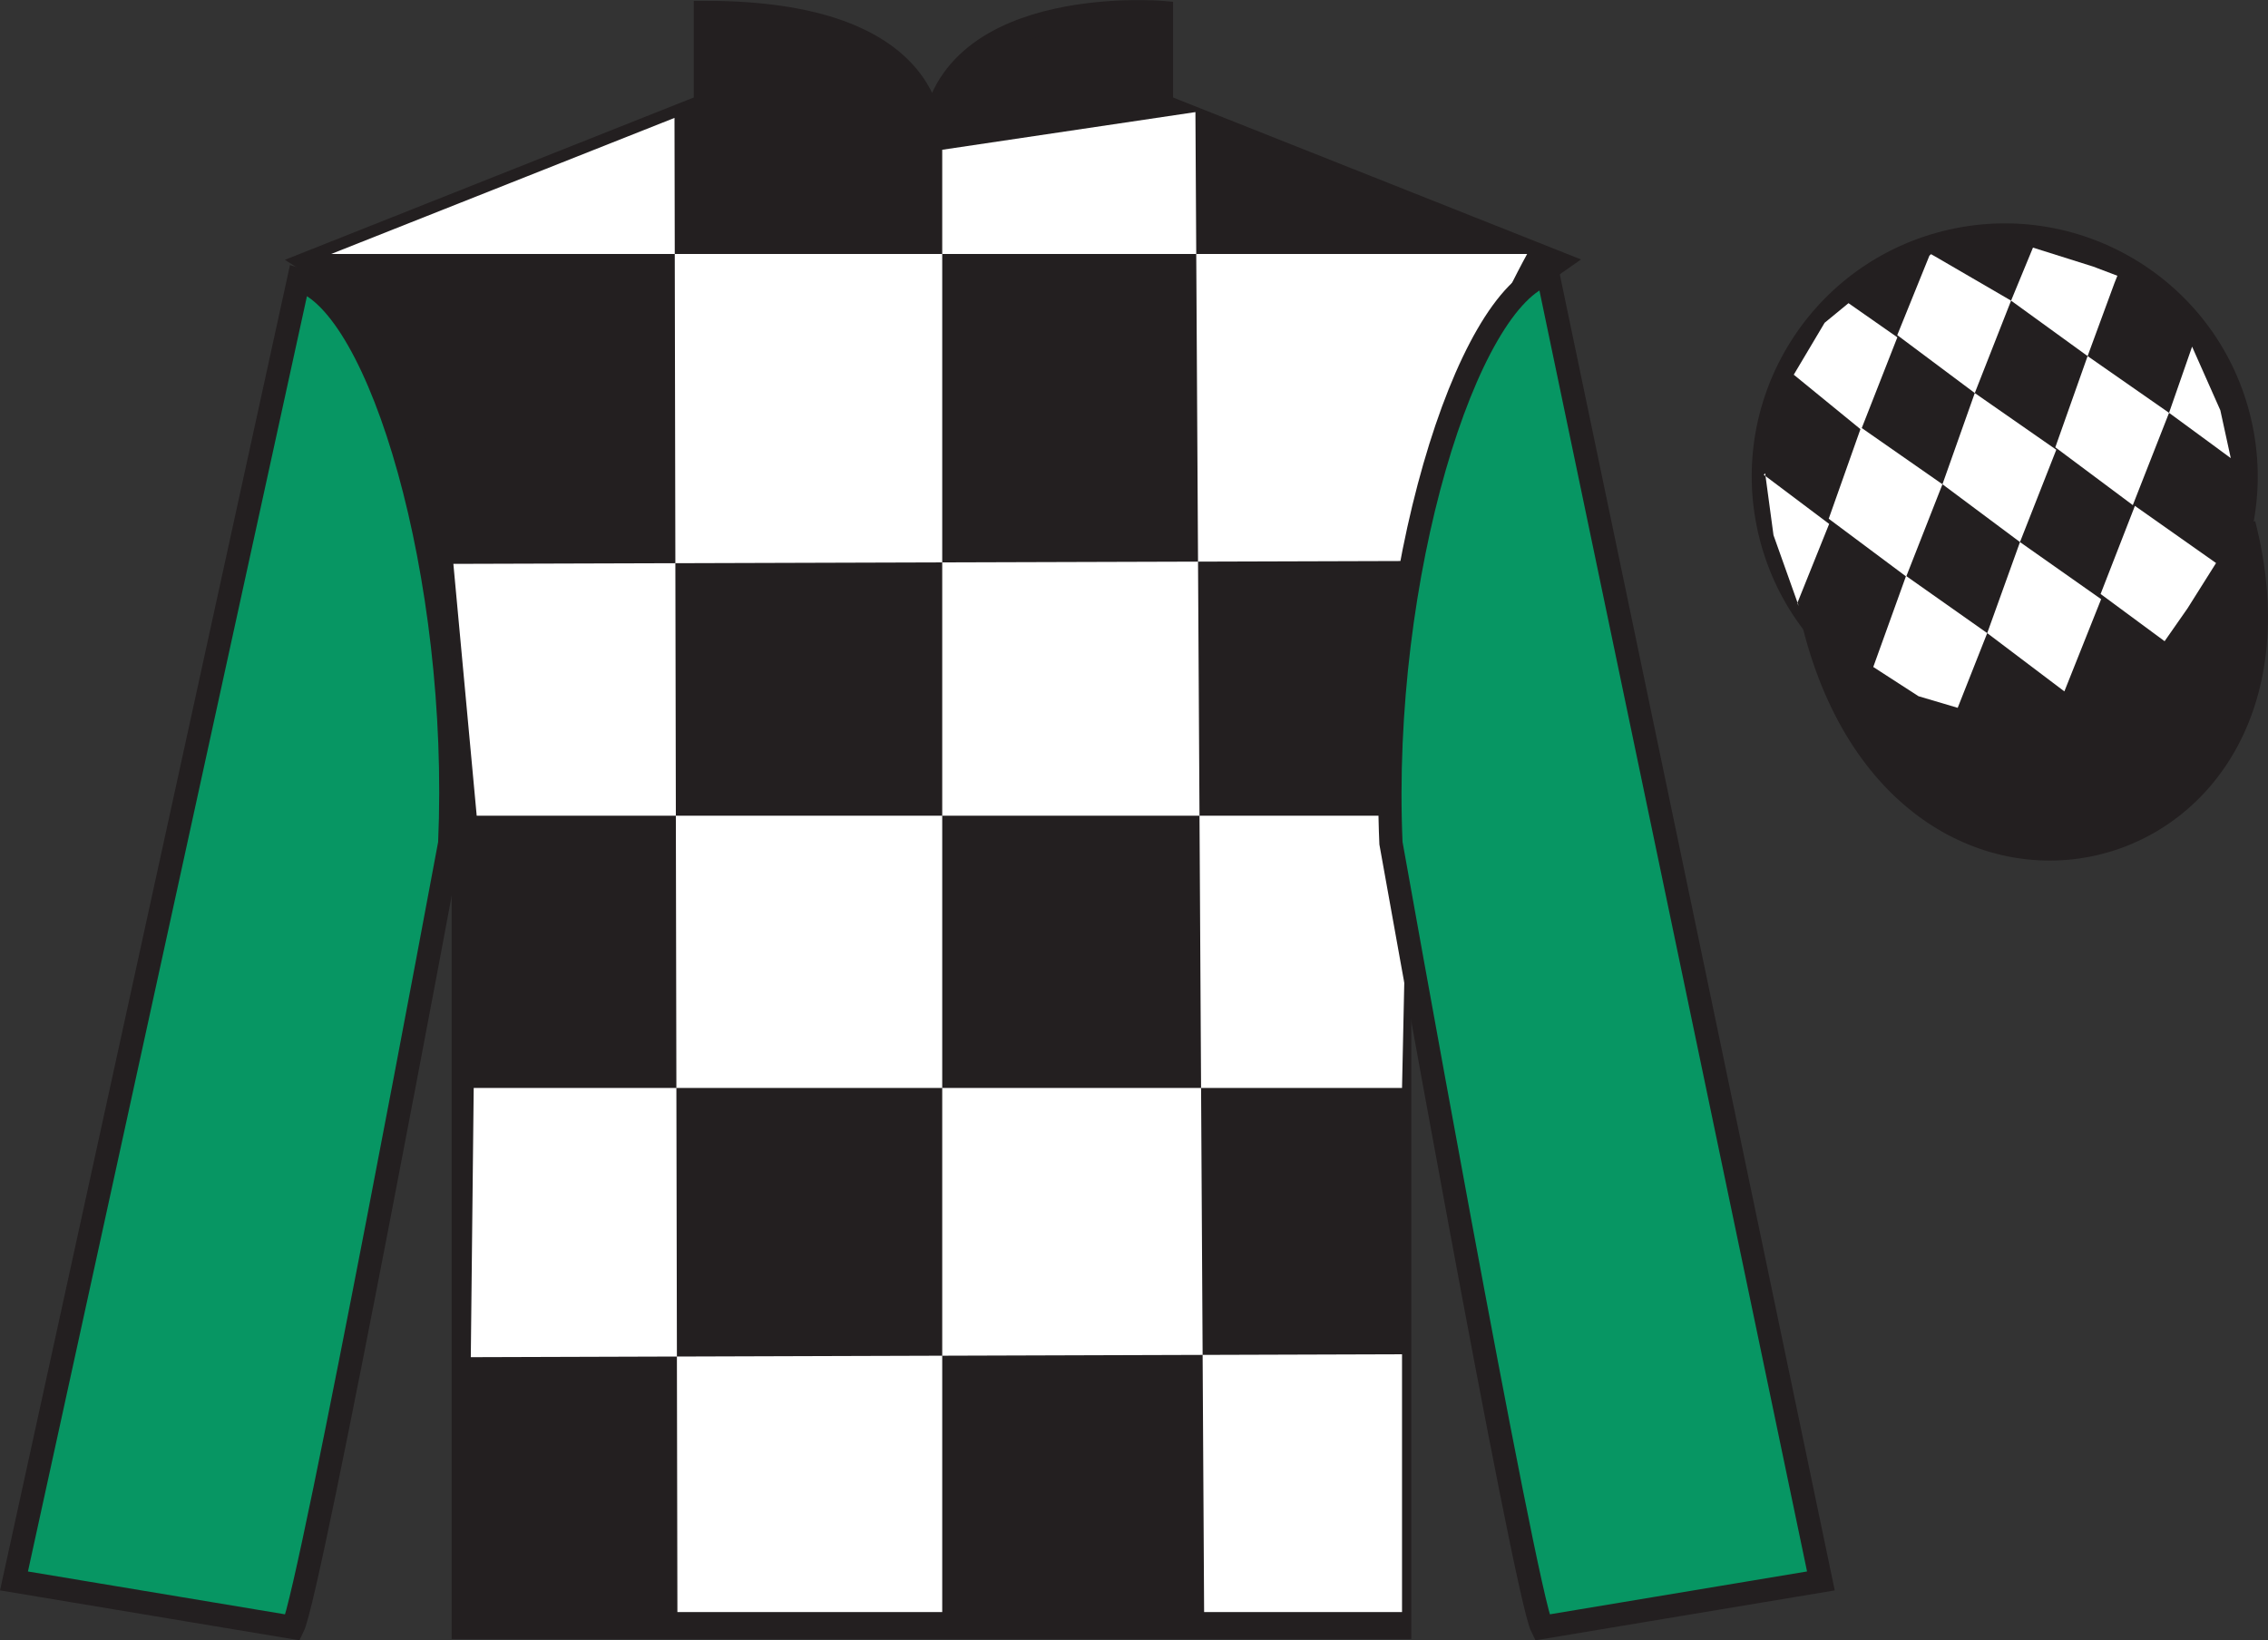
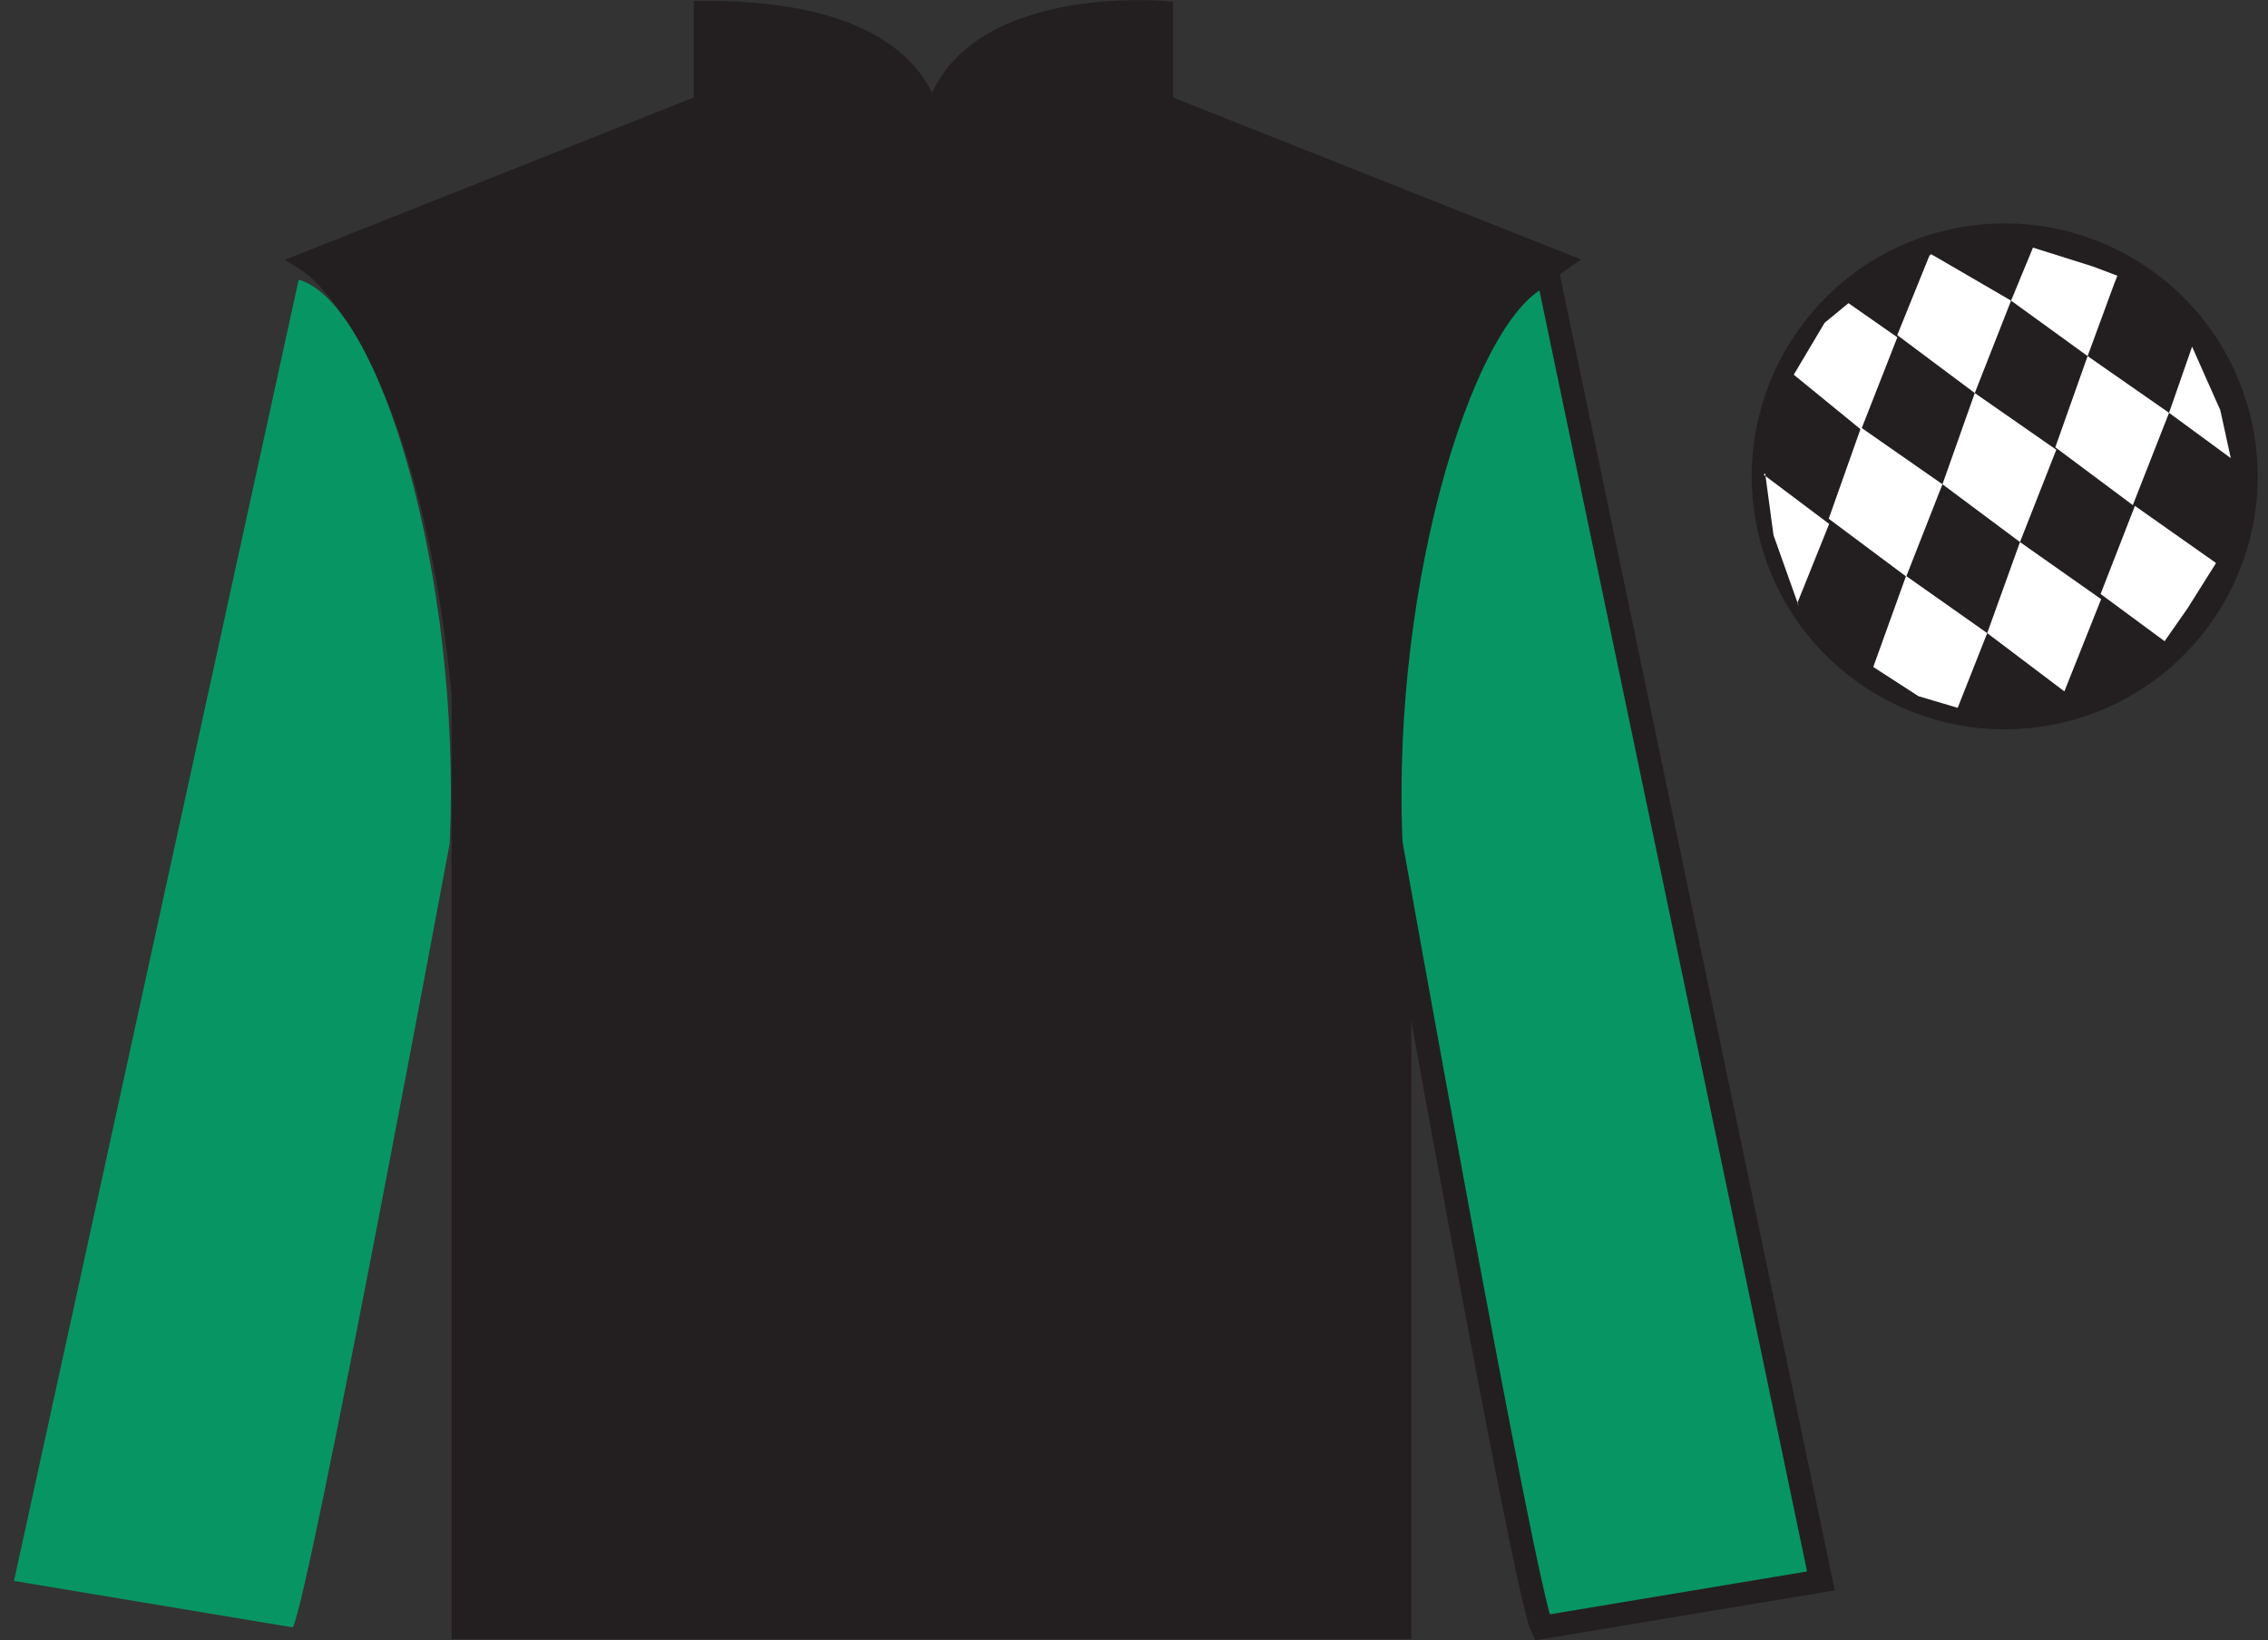
<svg xmlns="http://www.w3.org/2000/svg" width="97.59pt" height="70.59pt" viewBox="0 0 97.59 70.59" version="1.1">
  <rect x="0" y="0" width="97.59" height="70.59" fill="#333333" stroke="none" />
  <defs>
    <clipPath id="clip1">
      <path d="M 0 0.004 L 0 70.59 L 97.59 70.59 L 97.59 0.004 " />
    </clipPath>
  </defs>
  <g id="surface0">
    <g clip-path="url(#clip1)" clip-rule="nonzero">
      <path style=" stroke:none;fill-rule:nonzero;fill:rgb(13.73%,12.16%,12.549%);fill-opacity:1;" d="M 13.352 11.285 C 13.352 11.285 18.434 14.535 19.934 29.871 C 19.934 29.871 19.934 44.871 19.934 70.035 L 60.227 70.035 L 60.227 29.703 C 60.227 29.703 62.02 14.703 66.977 11.285 L 49.977 4.535 L 49.977 0.535 C 49.977 0.535 40.086 -0.297 40.086 6.535 C 40.086 6.535 41.102 0.535 30.352 0.535 L 30.352 4.535 L 13.352 11.285 " />
      <path style="fill:none;stroke-width:10;stroke-linecap:butt;stroke-linejoin:miter;stroke:rgb(13.73%,12.16%,12.549%);stroke-opacity:1;stroke-miterlimit:4;" d="M 133.516 593.048 C 133.516 593.048 184.336 560.548 199.336 407.189 C 199.336 407.189 199.336 257.189 199.336 5.548 L 602.266 5.548 L 602.266 408.869 C 602.266 408.869 620.195 558.869 669.766 593.048 L 499.766 660.548 L 499.766 700.548 C 499.766 700.548 400.859 708.869 400.859 640.548 C 400.859 640.548 411.016 700.548 303.516 700.548 L 303.516 660.548 L 133.516 593.048 Z M 133.516 593.048 " transform="matrix(0.1,0,0,-0.1,0,70.59)" />
-       <path style=" stroke:none;fill-rule:nonzero;fill:rgb(100%,100%,100%);fill-opacity:1;" d="M 29.023 5.074 L 29.148 69.375 L 40.543 69.375 L 40.543 6.445 L 51.438 4.824 L 51.812 69.375 L 60.328 69.375 L 60.328 58.281 L 20.258 58.406 L 20.383 46.82 L 60.328 46.82 L 60.578 35.105 L 20.512 35.105 L 19.508 24.266 L 61.078 24.141 C 61.328 18.844 65.711 10.93 65.711 10.93 L 14.25 10.93 L 29.023 5.074 " />
      <path style=" stroke:none;fill-rule:nonzero;fill:rgb(3.105%,58.819%,38.753%);fill-opacity:1;" d="M 12.602 70.035 C 13.352 68.535 19.352 36.285 19.352 36.285 C 19.852 24.785 16.352 13.035 12.852 12.035 L 0.602 68.035 L 12.602 70.035 " />
-       <path style="fill:none;stroke-width:10;stroke-linecap:butt;stroke-linejoin:miter;stroke:rgb(13.73%,12.16%,12.549%);stroke-opacity:1;stroke-miterlimit:4;" d="M 126.016 5.548 C 133.516 20.548 193.516 343.048 193.516 343.048 C 198.516 458.048 163.516 575.548 128.516 585.548 L 6.016 25.548 L 126.016 5.548 Z M 126.016 5.548 " transform="matrix(0.1,0,0,-0.1,0,70.59)" />
      <path style=" stroke:none;fill-rule:nonzero;fill:rgb(3.105%,58.819%,38.753%);fill-opacity:1;" d="M 78.352 68.035 L 66.602 11.785 C 63.102 12.785 59.352 24.785 59.852 36.285 C 59.852 36.285 65.602 68.535 66.352 70.035 L 78.352 68.035 " />
      <path style="fill:none;stroke-width:10;stroke-linecap:butt;stroke-linejoin:miter;stroke:rgb(13.73%,12.16%,12.549%);stroke-opacity:1;stroke-miterlimit:4;" d="M 783.516 25.548 L 666.016 588.048 C 631.016 578.048 593.516 458.048 598.516 343.048 C 598.516 343.048 656.016 20.548 663.516 5.548 L 783.516 25.548 Z M 783.516 25.548 " transform="matrix(0.1,0,0,-0.1,0,70.59)" />
      <path style=" stroke:none;fill-rule:nonzero;fill:rgb(13.73%,12.16%,12.549%);fill-opacity:1;" d="M 88.828 30.562 C 94.387 29.145 97.742 23.492 96.324 17.934 C 94.906 12.375 89.25 9.02 83.691 10.438 C 78.137 11.855 74.781 17.512 76.199 23.07 C 77.617 28.625 83.27 31.98 88.828 30.562 " />
      <path style="fill:none;stroke-width:10;stroke-linecap:butt;stroke-linejoin:miter;stroke:rgb(13.73%,12.16%,12.549%);stroke-opacity:1;stroke-miterlimit:4;" d="M 888.281 400.275 C 943.867 414.455 977.422 470.978 963.242 526.564 C 949.062 582.15 892.5 615.705 836.914 601.525 C 781.367 587.345 747.812 530.783 761.992 475.197 C 776.172 419.65 832.695 386.095 888.281 400.275 Z M 888.281 400.275 " transform="matrix(0.1,0,0,-0.1,0,70.59)" />
-       <path style="fill-rule:nonzero;fill:rgb(13.73%,12.16%,12.549%);fill-opacity:1;stroke-width:10;stroke-linecap:butt;stroke-linejoin:miter;stroke:rgb(13.73%,12.16%,12.549%);stroke-opacity:1;stroke-miterlimit:4;" d="M 780.703 436.447 C 820.391 280.822 1004.336 328.4 965.547 480.392 " transform="matrix(0.1,0,0,-0.1,0,70.59)" />
      <path style=" stroke:none;fill-rule:nonzero;fill:rgb(100%,100%,100%);fill-opacity:1;" d="M 79.539 13.047 L 78.512 13.891 L 77.184 16.125 L 80.082 18.492 L 81.641 14.516 L 79.539 13.047 " />
      <path style=" stroke:none;fill-rule:nonzero;fill:rgb(100%,100%,100%);fill-opacity:1;" d="M 83.23 11.016 L 83.09 10.938 L 83.02 11.004 L 81.637 14.422 L 84.973 16.914 L 86.535 12.938 L 83.23 11.016 " />
      <path style=" stroke:none;fill-rule:nonzero;fill:rgb(100%,100%,100%);fill-opacity:1;" d="M 90.07 11.473 L 87.477 10.656 L 86.535 12.938 L 89.828 15.324 L 90.984 12.18 L 91.109 11.867 L 90.07 11.473 " />
      <path style=" stroke:none;fill-rule:nonzero;fill:rgb(100%,100%,100%);fill-opacity:1;" d="M 80.078 18.398 L 78.688 22.324 L 82.023 24.812 L 83.582 20.84 L 80.078 18.398 " />
      <path style=" stroke:none;fill-rule:nonzero;fill:rgb(100%,100%,100%);fill-opacity:1;" d="M 84.973 16.914 L 83.582 20.84 L 86.918 23.328 L 88.48 19.355 L 84.973 16.914 " />
      <path style=" stroke:none;fill-rule:nonzero;fill:rgb(100%,100%,100%);fill-opacity:1;" d="M 89.828 15.324 L 88.438 19.25 L 91.773 21.738 L 93.332 17.766 L 89.828 15.324 " />
      <path style=" stroke:none;fill-rule:nonzero;fill:rgb(100%,100%,100%);fill-opacity:1;" d="M 82.016 24.785 L 80.605 28.703 L 82.551 29.961 L 84.238 30.461 L 85.508 27.246 L 82.016 24.785 " />
      <path style=" stroke:none;fill-rule:nonzero;fill:rgb(100%,100%,100%);fill-opacity:1;" d="M 86.918 23.328 L 85.508 27.246 L 88.828 29.754 L 90.41 25.785 L 86.918 23.328 " />
      <path style=" stroke:none;fill-rule:nonzero;fill:rgb(100%,100%,100%);fill-opacity:1;" d="M 91.863 21.77 L 90.387 25.562 L 93.141 27.594 L 94.125 26.184 L 95.355 24.23 L 91.863 21.77 " />
      <path style=" stroke:none;fill-rule:nonzero;fill:rgb(100%,100%,100%);fill-opacity:1;" d="M 75.891 20.43 L 75.953 20.367 L 76.312 23.031 L 77.398 26.082 L 77.336 25.957 L 78.707 22.547 L 75.891 20.43 " />
      <path style=" stroke:none;fill-rule:nonzero;fill:rgb(100%,100%,100%);fill-opacity:1;" d="M 94.324 14.918 L 94.324 14.918 L 93.332 17.766 L 95.988 19.715 L 95.539 17.656 L 94.324 14.918 " />
    </g>
  </g>
</svg>